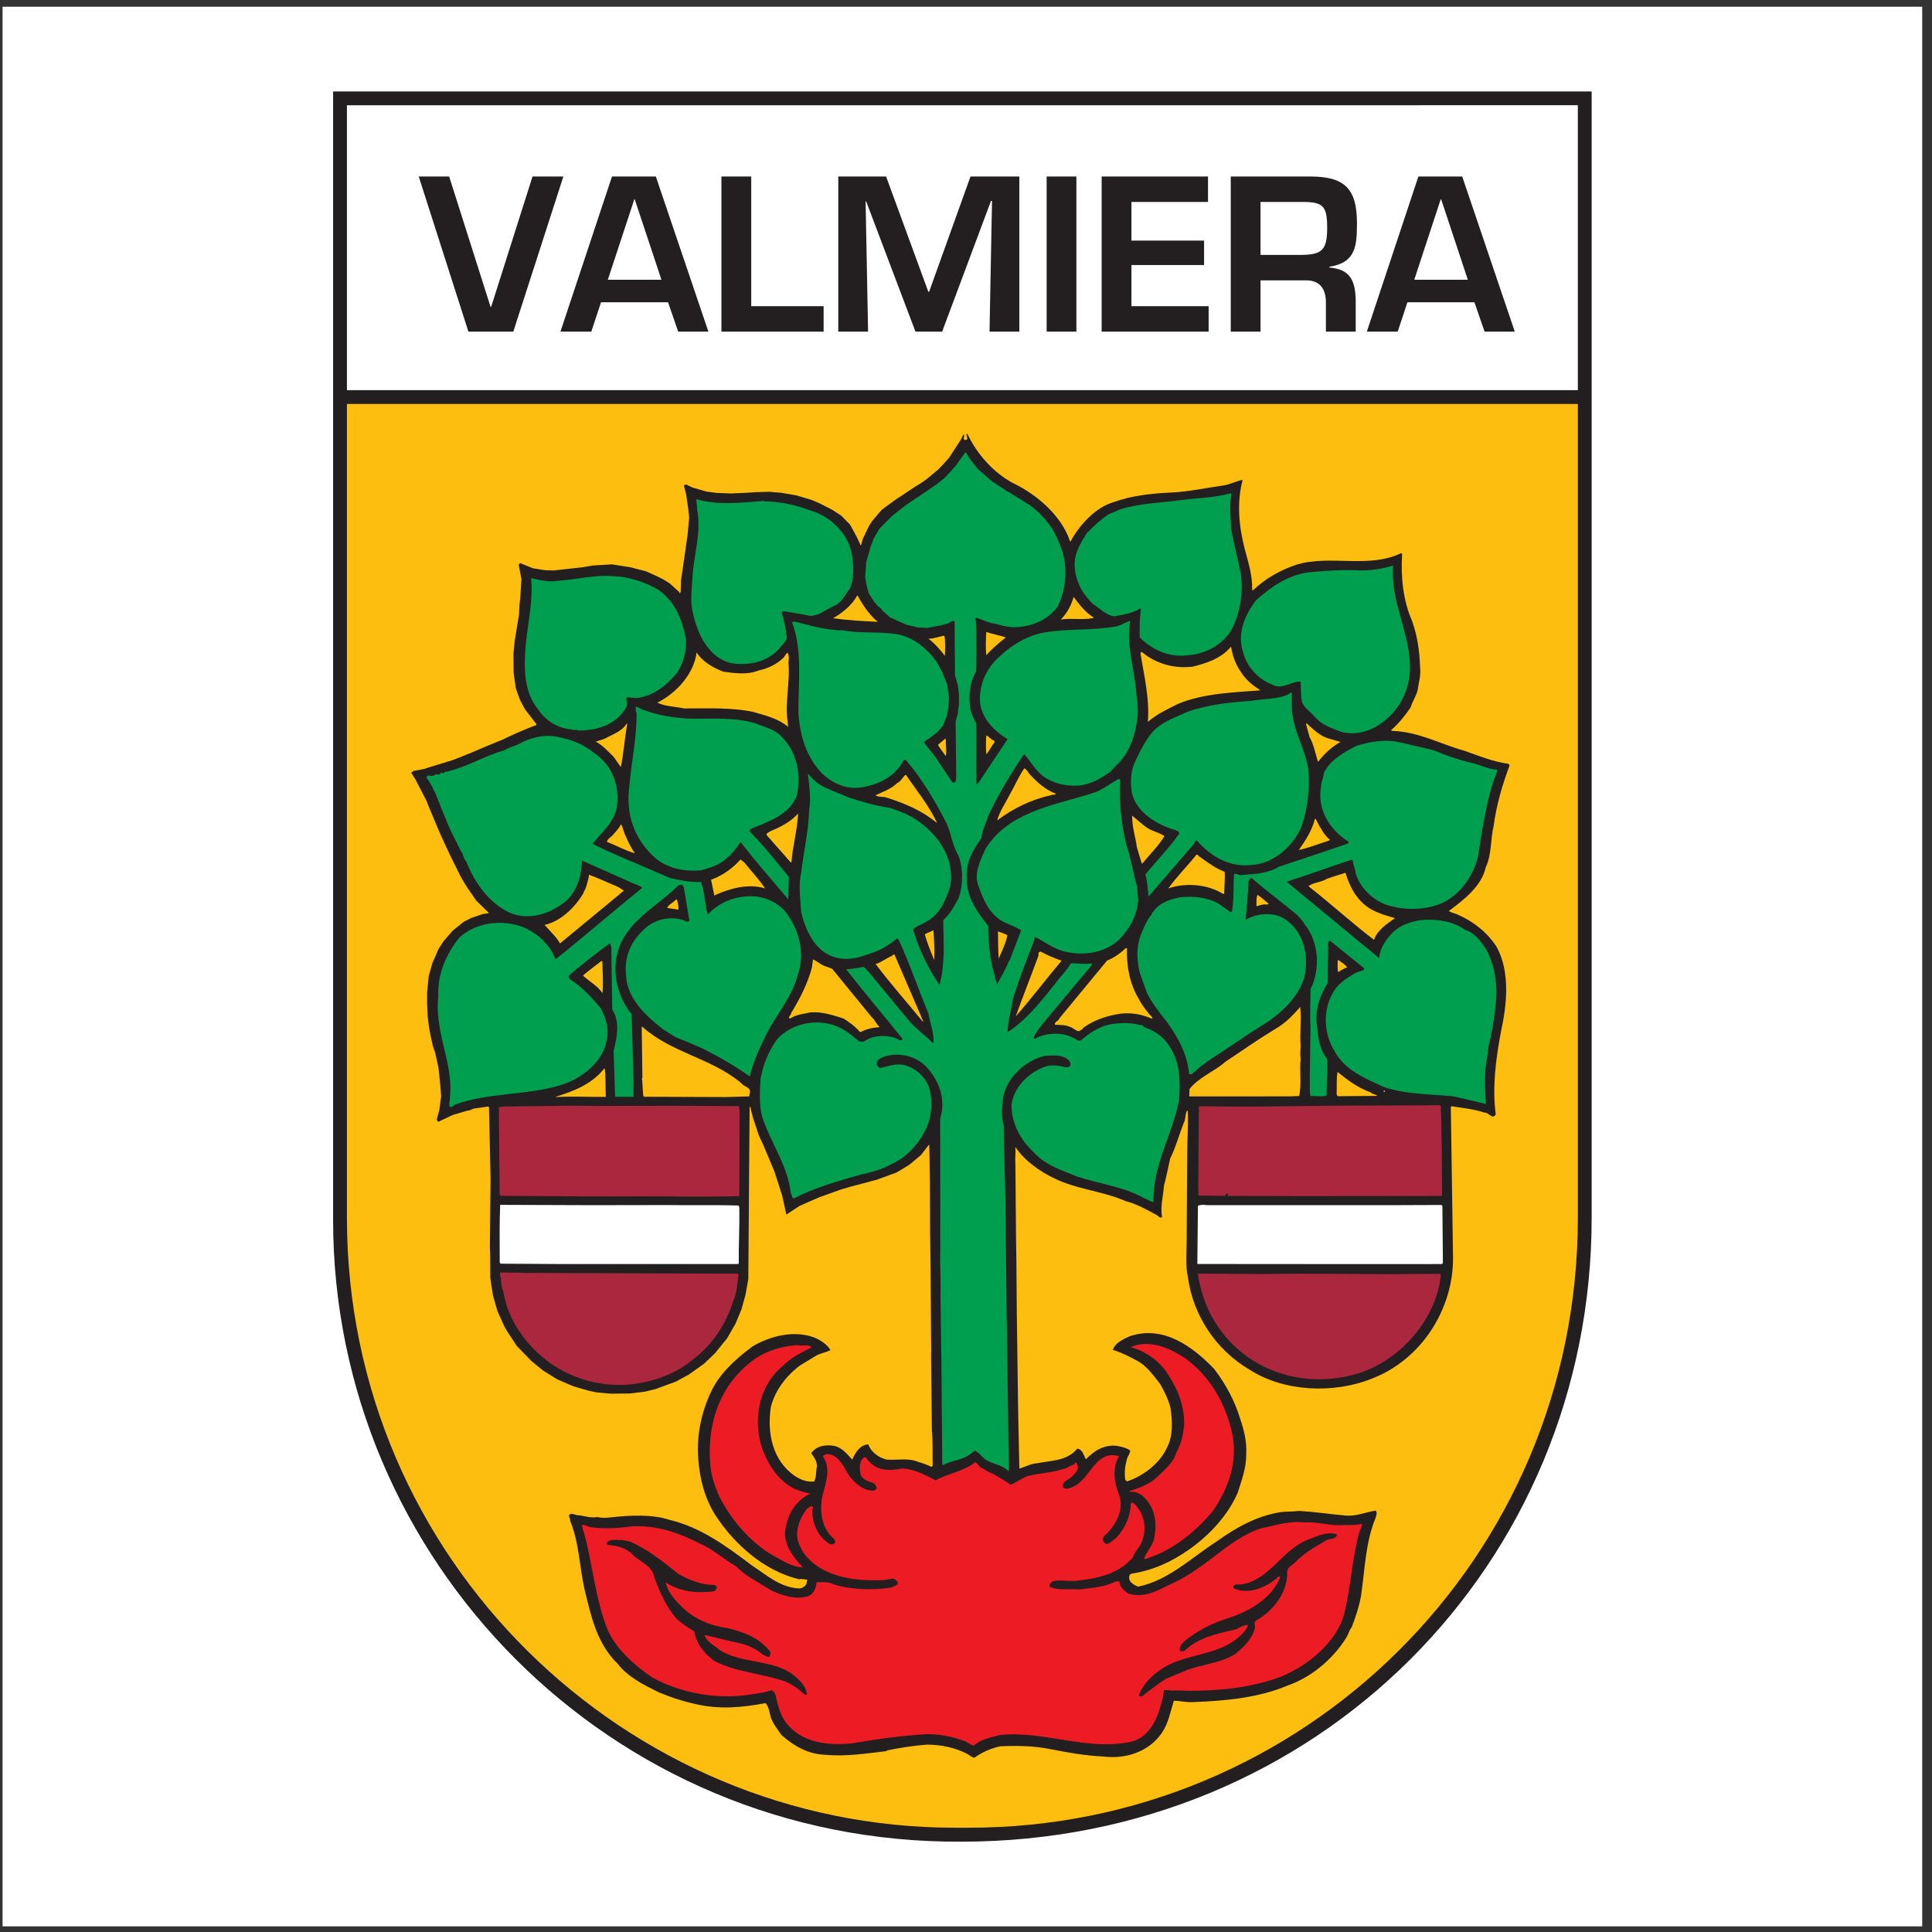
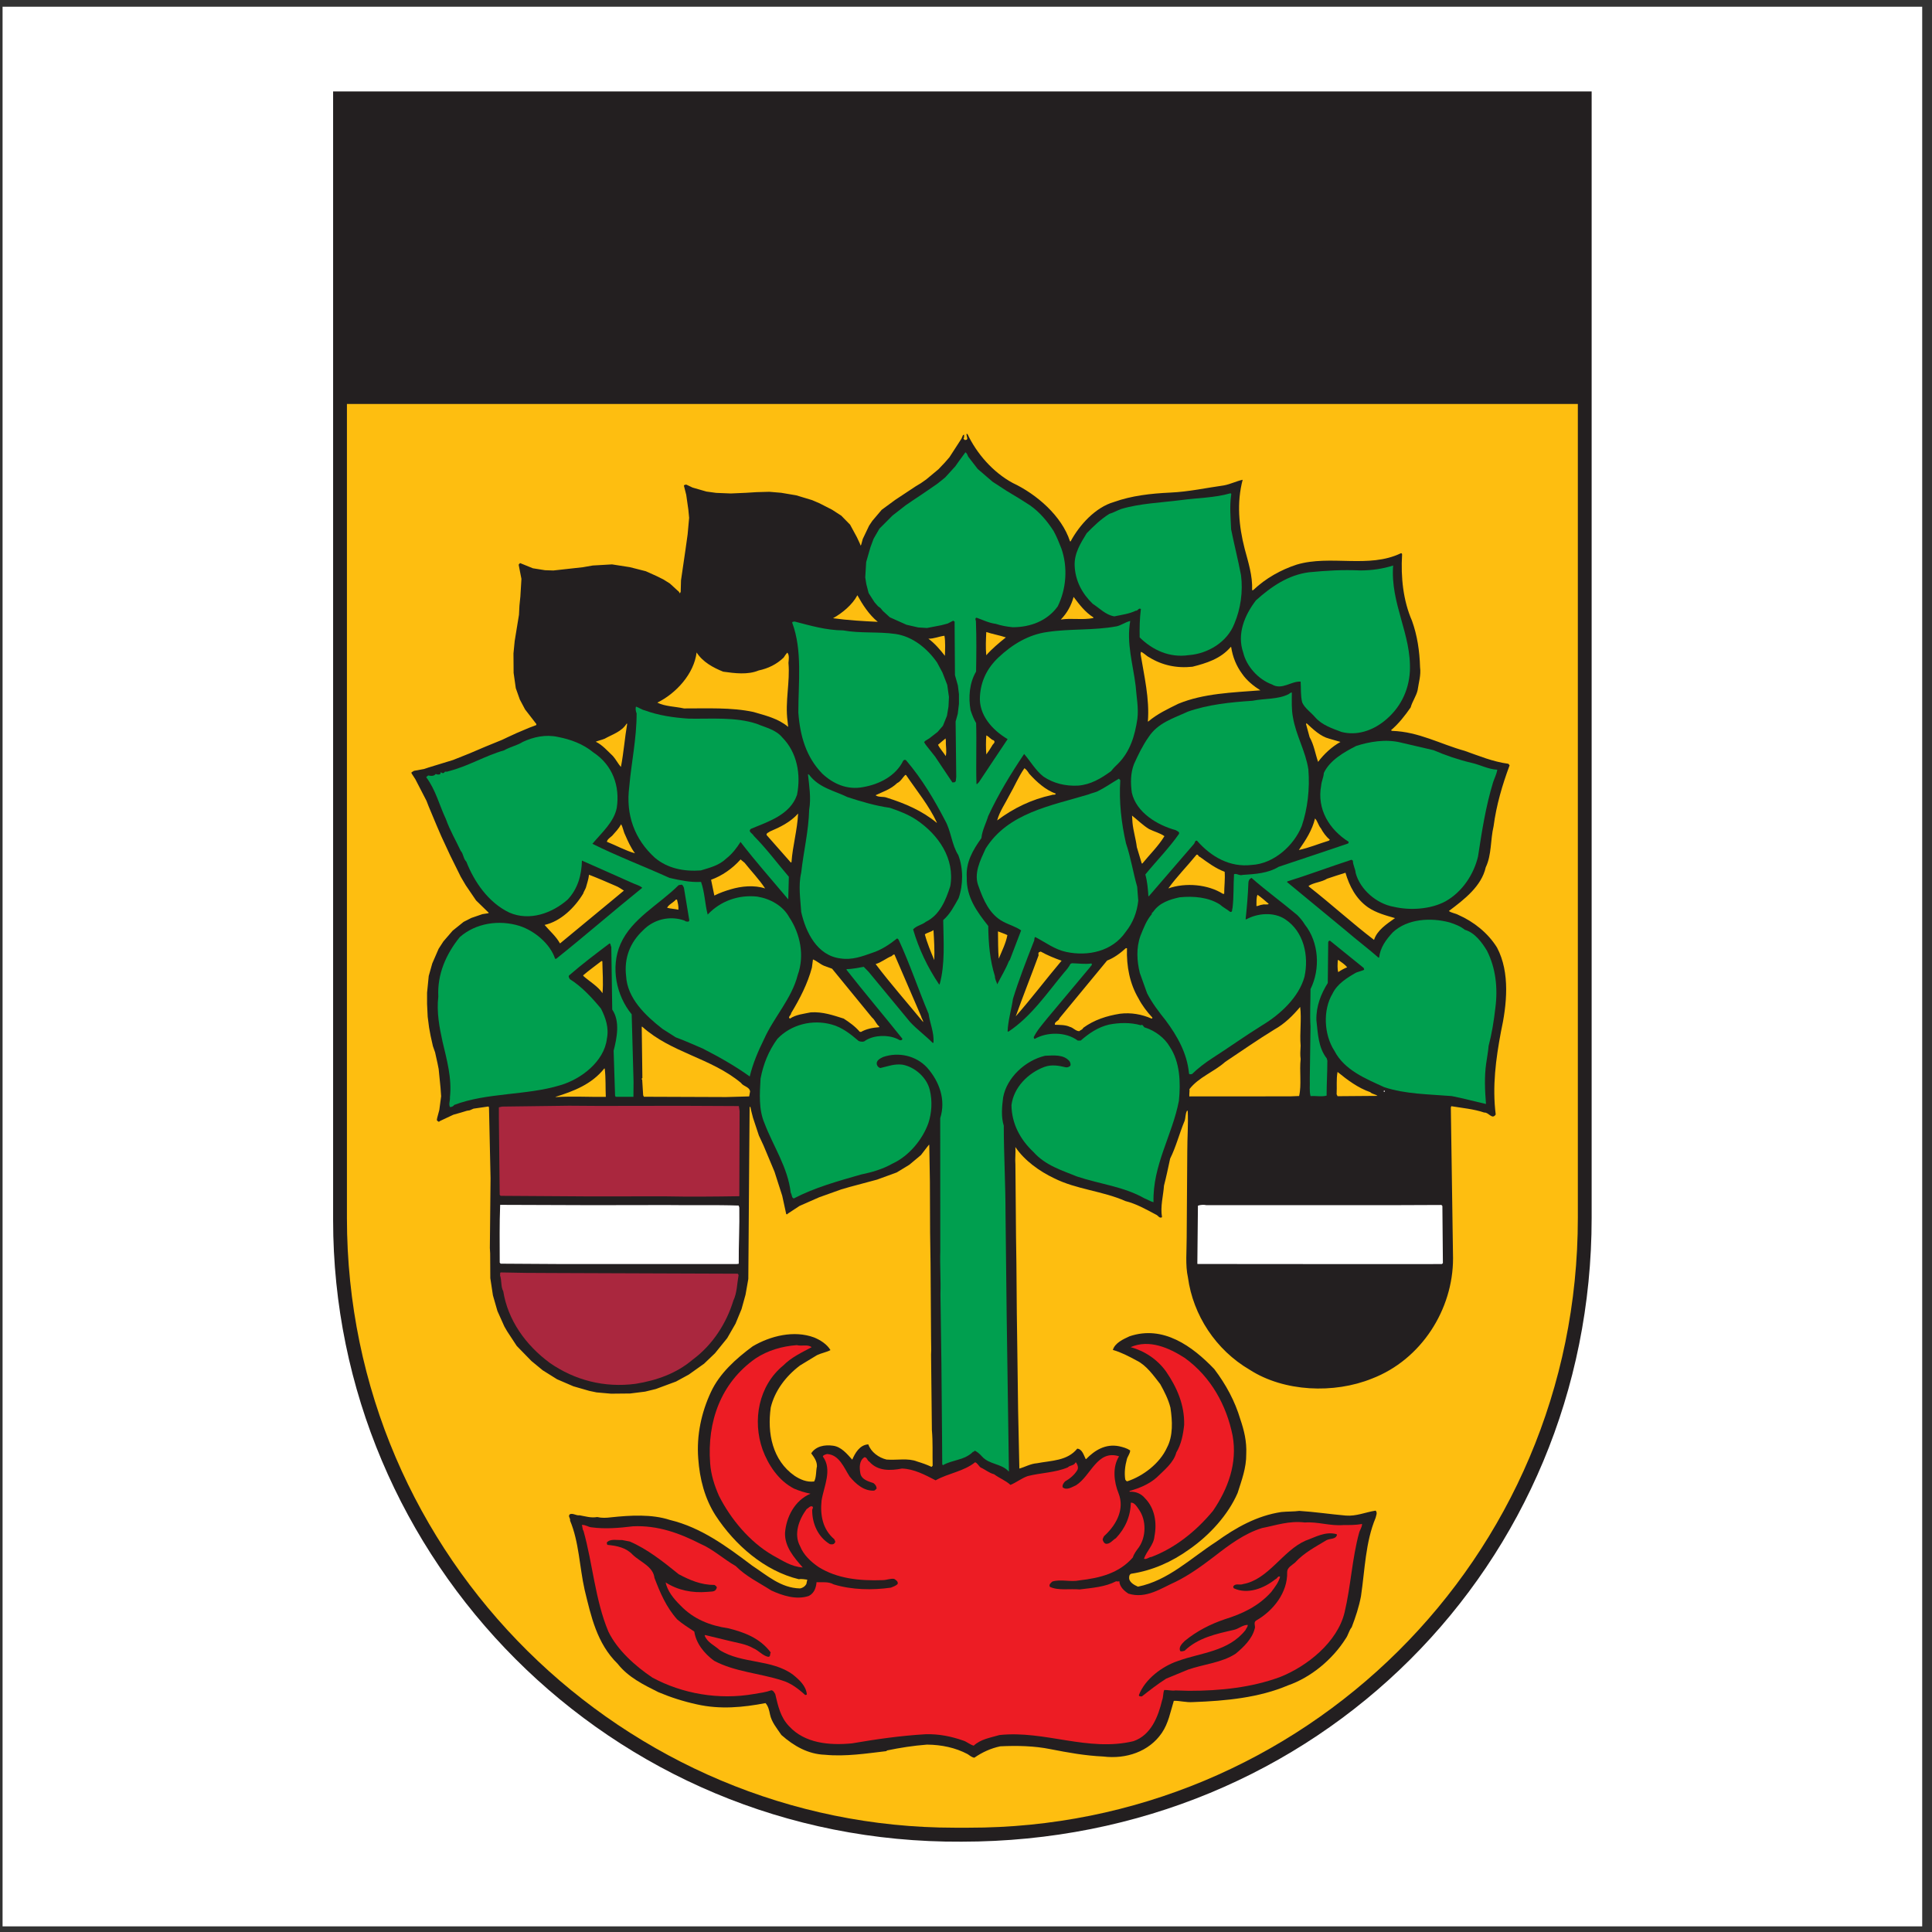
<svg xmlns="http://www.w3.org/2000/svg" width="194pt" height="194pt" viewBox="0 0 194 194" version="1.1">
  <rect x="0" y="0" width="194" height="194" fill="#333333" stroke="none" />
  <g id="surface1">
    <path style=" stroke:none;fill-rule:evenodd;fill:rgb(100%,100%,100%);fill-opacity:1;" d="M 0.258 0.676 L 193.016 0.676 L 193.016 193.434 L 0.258 193.434 L 0.258 0.676 " />
    <path style=" stroke:none;fill-rule:evenodd;fill:rgb(13.699%,12.199%,12.5%);fill-opacity:1;" d="M 159.824 9.18 L 159.824 122.293 C 159.824 157.055 132.293 184.93 96.555 184.93 C 61.238 185.148 33.449 156.59 33.449 122.508 L 33.449 9.18 L 159.824 9.18 " />
    <path style=" stroke:none;fill-rule:evenodd;fill:rgb(13.699%,12.199%,12.5%);fill-opacity:1;" d="M 158.438 10.566 L 158.438 122.277 L 158.359 125.465 L 158.129 128.59 L 157.742 131.664 L 157.215 134.691 L 156.539 137.664 L 155.723 140.574 L 154.77 143.426 L 153.684 146.211 L 152.469 148.922 L 151.129 151.566 L 149.664 154.129 L 148.078 156.613 L 146.379 159.012 L 144.562 161.32 L 142.641 163.539 L 140.613 165.664 L 138.48 167.688 L 136.25 169.605 L 133.926 171.418 L 131.508 173.121 L 129.004 174.711 L 126.41 176.18 L 123.738 177.527 L 120.984 178.75 L 118.16 179.84 L 115.262 180.801 L 112.297 181.621 L 109.262 182.301 L 106.172 182.84 L 103.02 183.227 L 99.812 183.461 L 96.551 183.543 L 93.328 183.48 L 90.156 183.258 L 87.039 182.879 L 83.977 182.348 L 80.969 181.668 L 78.023 180.844 L 75.145 179.883 L 72.332 178.781 L 69.594 177.551 L 66.93 176.195 L 64.344 174.711 L 61.844 173.113 L 59.43 171.395 L 57.105 169.57 L 54.875 167.637 L 52.738 165.602 L 50.707 163.469 L 48.781 161.238 L 46.961 158.922 L 45.254 156.52 L 43.664 154.031 L 42.191 151.469 L 40.844 148.836 L 39.621 146.129 L 38.531 143.359 L 37.57 140.531 L 36.75 137.645 L 36.07 134.707 L 35.535 131.719 L 35.152 128.688 L 34.914 125.617 L 34.836 122.492 L 34.836 10.566 L 158.438 10.566 " />
-     <path style=" stroke:none;fill-rule:evenodd;fill:rgb(100%,100%,100%);fill-opacity:1;" d="M 34.836 39.18 L 158.438 39.18 L 158.438 10.566 L 34.836 10.57 L 34.836 39.18 " />
    <path style=" stroke:none;fill-rule:evenodd;fill:rgb(99.606%,74.509%,6.274%);fill-opacity:1;" d="M 158.438 40.566 L 158.438 122.293 C 158.438 156.59 130.746 183.582 97.246 183.527 L 95.859 183.527 C 62.836 183.527 34.836 156.59 34.836 122.293 L 34.836 40.566 C 82.871 40.566 110.375 40.566 158.438 40.566 " />
    <path style=" stroke:none;fill-rule:evenodd;fill:rgb(13.699%,12.199%,12.5%);fill-opacity:1;" d="M 53.473 17.723 L 49.32 30.809 L 49.258 30.809 L 45.102 17.723 L 42.047 17.723 L 47.035 33.301 L 51.543 33.301 L 56.57 17.723 Z M 67.082 30.352 L 68.098 33.301 L 71.133 33.301 L 65.855 17.723 L 61.453 17.723 L 56.277 33.301 L 59.375 33.301 L 60.352 30.352 Z M 66.418 28.09 L 61.035 28.09 L 63.695 20.008 L 63.734 20.008 Z M 75.434 17.723 L 72.441 17.723 L 72.441 33.301 L 82.703 33.301 L 82.703 30.746 L 75.434 30.746 Z M 99.508 20.176 L 99.613 20.176 L 99.363 33.301 L 102.355 33.301 L 102.355 17.723 L 97.453 17.723 L 93.297 29.293 L 93.215 29.293 L 88.977 17.723 L 84.176 17.723 L 84.176 33.301 L 87.168 33.301 L 86.918 20.234 L 86.98 20.234 L 91.926 33.301 L 94.605 33.301 Z M 108.086 17.723 L 105.098 17.723 L 105.098 33.301 L 108.086 33.301 Z M 113.613 20.277 L 121.301 20.277 L 121.301 17.723 L 110.621 17.723 L 110.621 33.301 L 121.363 33.301 L 121.363 30.746 L 113.613 30.746 L 113.613 26.613 L 120.906 26.613 L 120.906 24.16 L 113.613 24.16 Z M 131.168 28.152 C 132.602 28.152 133.141 29.086 133.141 30.395 L 133.141 33.301 L 136.133 33.301 L 136.133 30.395 C 136.133 28.191 135.613 27.051 133.492 26.863 L 133.492 26.781 C 136.133 26.387 136.258 24.703 136.258 22.395 C 136.258 18.863 134.945 17.723 131.539 17.723 L 123.586 17.723 L 123.586 33.301 L 126.574 33.301 L 126.574 28.152 Z M 126.574 25.598 L 126.574 20.277 L 130.73 20.277 C 132.871 20.277 133.266 20.672 133.266 22.875 C 133.266 25.16 132.727 25.598 130.523 25.598 Z M 148.055 30.352 L 149.074 33.301 L 152.105 33.301 L 146.828 17.723 L 142.426 17.723 L 137.25 33.301 L 140.348 33.301 L 141.324 30.352 Z M 147.391 28.09 L 142.012 28.09 L 144.668 20.008 L 144.711 20.008 L 147.391 28.09 " />
    <path style=" stroke:none;fill-rule:evenodd;fill:rgb(13.699%,12.199%,12.5%);fill-opacity:1;" d="M 97.148 43.578 C 98.062 45.527 99.691 47.414 101.691 48.496 C 104.094 49.625 106.621 51.812 107.441 54.352 L 107.504 54.367 C 108.387 52.715 109.996 50.938 111.871 50.402 C 113.641 49.773 115.531 49.555 117.543 49.461 C 119.355 49.379 121.109 48.992 122.891 48.742 C 123.555 48.621 124.129 48.316 124.781 48.176 C 124.176 50.465 124.395 52.824 124.984 55.109 C 125.34 56.457 125.789 57.801 125.73 59.27 L 125.84 59.254 C 127.109 58.055 128.609 57.219 130.207 56.695 C 133.586 55.688 137.445 57.109 140.664 55.555 C 140.758 55.539 140.789 55.602 140.789 55.691 C 140.652 57.965 140.898 60.309 141.785 62.336 C 142.312 63.801 142.547 65.359 142.594 66.992 C 142.703 67.797 142.453 68.555 142.348 69.309 C 142.207 69.914 141.82 70.418 141.648 71.039 C 141.078 71.859 140.457 72.66 139.668 73.332 L 139.793 73.391 C 142.457 73.473 144.641 74.723 147.074 75.395 C 148.484 75.891 149.895 76.488 151.461 76.695 L 151.586 76.848 C 150.859 78.801 150.254 80.848 149.977 82.969 C 149.652 84.316 149.793 85.844 149.188 87.09 C 148.77 88.98 147.035 90.32 145.488 91.477 C 145.734 91.672 146.121 91.699 146.434 91.867 C 147.969 92.543 149.41 93.672 150.324 95.152 C 151.656 97.676 151.305 100.918 150.715 103.613 C 150.203 106.34 149.836 109.098 150.191 111.91 C 149.836 112.473 149.48 111.672 149.047 111.719 C 147.992 111.359 146.812 111.258 145.73 111.078 L 145.684 111.215 L 145.906 126.352 C 145.91 131.469 142.738 136.52 137.766 138.43 C 133.953 139.973 128.934 139.762 125.492 137.547 C 122.066 135.547 119.801 132.043 119.289 128.289 C 119.008 127.02 119.164 125.641 119.16 124.262 L 119.219 115.664 C 119.219 114.227 119.328 112.926 119.266 111.562 L 119.203 111.516 C 119.016 111.82 119.062 112.215 118.953 112.547 C 118.43 113.789 118.105 115.125 117.5 116.336 C 117.301 117.246 117.113 118.168 116.883 119.047 C 116.805 120.125 116.496 121.141 116.684 122.227 C 116.402 122.379 116.309 122.047 116.062 121.957 C 115.07 121.43 114.094 120.875 113.008 120.605 C 110.715 119.586 108.098 119.441 105.848 118.312 C 104.391 117.621 102.887 116.555 101.957 115.18 C 102.004 115.738 101.91 116.344 101.961 116.934 L 102.023 124.215 C 102.09 127.684 102.074 130.996 102.137 134.371 L 102.234 141.684 L 102.359 147.465 C 102.918 147.312 103.477 146.977 104.129 146.93 C 105.566 146.652 107.164 146.707 108.172 145.465 C 108.668 145.508 108.82 146.113 109.008 146.488 L 109.055 146.52 C 109.922 145.625 111.008 144.953 112.371 145.223 C 112.758 145.312 113.145 145.414 113.484 145.641 C 113.484 145.977 113.207 146.246 113.145 146.566 C 112.977 147.172 112.883 147.898 112.992 148.566 C 113.023 148.625 113.086 148.73 113.191 148.746 C 114.773 148.227 116.461 146.949 117.176 145.371 C 117.809 144.188 117.73 142.676 117.527 141.344 C 117.312 140.496 116.922 139.742 116.504 138.984 C 115.84 138.141 115.125 137.098 114.133 136.617 C 113.355 136.195 112.582 135.789 111.746 135.551 C 111.961 134.84 112.797 134.473 113.418 134.184 C 116.797 133.035 119.727 135.176 121.926 137.469 C 123.105 139.023 124.004 140.688 124.547 142.516 C 124.922 143.621 125.199 144.738 125.141 145.996 C 125.156 147.402 124.676 148.645 124.273 149.918 C 123.328 152.102 121.469 154.152 119.41 155.582 C 117.676 156.828 115.738 157.699 113.602 158.023 C 113.43 158.07 113.383 158.238 113.383 158.387 C 113.34 158.855 113.879 159.16 114.266 159.324 C 117.305 158.707 119.535 156.488 122.121 154.816 C 124.105 153.387 126.211 152.199 128.66 151.828 C 129.262 151.766 129.914 151.793 130.473 151.715 C 132.066 151.816 133.586 152.051 135.137 152.184 C 136.191 152.27 137.121 151.844 138.129 151.688 C 138.344 151.883 138.172 152.203 138.129 152.414 C 137.105 154.871 137.059 157.609 136.66 160.293 C 136.457 161.367 136.117 162.383 135.73 163.398 C 135.453 163.73 135.391 164.172 135.129 164.535 C 133.797 166.645 131.629 168.438 129.336 169.234 C 126.438 170.469 123.105 170.797 119.789 170.914 C 119.094 170.965 118.488 170.77 117.867 170.785 C 117.527 171.891 117.328 173.043 116.66 174.016 C 115.375 175.895 113.066 176.66 110.789 176.379 C 108.961 176.297 107.242 175.984 105.488 175.641 C 103.879 175.312 102.113 175.273 100.438 175.355 C 99.492 175.555 98.625 175.953 97.836 176.5 C 97.574 176.457 97.387 176.289 97.168 176.141 C 95.945 175.492 94.551 175.195 93.078 175.184 C 91.684 175.293 90.383 175.496 89.051 175.773 L 89.02 175.836 C 87.051 176.066 84.898 176.406 82.836 176.203 C 81.164 176.148 79.723 175.336 78.465 174.219 C 78.016 173.555 77.473 172.922 77.316 172.137 C 77.238 171.727 77.133 171.301 76.867 171.016 C 74.605 171.449 72.312 171.668 69.988 171.145 C 68.625 170.848 67.352 170.441 66.113 169.918 C 64.641 169.18 63.09 168.43 62.023 167.07 C 59.93 165.02 59.355 162.312 58.703 159.633 C 58.188 157.336 58.141 154.824 57.242 152.691 C 57.305 152.434 56.977 152.254 57.242 152.039 C 57.582 151.934 57.832 152.203 58.203 152.156 C 58.793 152.262 59.348 152.441 59.969 152.332 C 60.418 152.438 60.867 152.422 61.363 152.359 C 63.285 152.156 65.453 152.027 67.27 152.625 C 70.367 153.371 72.926 155.242 75.512 157.199 C 77.031 158.195 78.41 159.461 80.332 159.5 C 80.613 159.453 80.844 159.285 80.969 159.059 L 81.062 158.621 C 80.828 158.605 80.504 158.516 80.223 158.578 C 76.797 157.758 73.793 155.148 71.852 152.172 C 70.77 150.48 70.258 148.516 70.113 146.457 C 69.93 144.109 70.438 141.809 71.383 139.789 C 72.25 137.91 73.891 136.438 75.578 135.191 C 77.332 134.156 79.715 133.539 81.762 134.305 C 82.383 134.562 83.047 134.984 83.391 135.57 C 82.984 135.785 82.488 135.863 82.043 136.074 L 80.336 137.109 C 78.898 138.191 77.797 139.664 77.395 141.328 C 77.023 143.918 77.57 146.629 79.77 148.18 C 80.344 148.555 80.992 148.855 81.754 148.762 C 81.984 148.336 81.922 147.719 82.031 147.246 C 82.047 146.734 81.754 146.34 81.457 145.934 C 81.922 145.219 82.805 145.051 83.641 145.168 C 84.477 145.27 85.051 145.996 85.578 146.57 C 85.859 145.918 86.324 145.082 87.191 145.035 C 87.453 145.805 88.246 146.379 89.02 146.559 C 90.059 146.645 91.172 146.383 92.102 146.758 C 92.598 146.91 93.078 147.074 93.543 147.297 L 93.652 147.176 C 93.621 145.969 93.684 144.801 93.574 143.605 L 93.492 136.023 L 93.508 135.539 L 93.492 134.355 L 93.441 126.895 L 93.395 123.762 L 93.375 118.629 L 93.312 114.965 L 93.281 114.949 L 93.094 115.18 L 92.477 115.984 L 91.312 116.957 L 90.043 117.73 L 88.074 118.449 L 85.316 119.188 L 84.48 119.43 L 82.25 120.227 L 80.281 121.094 L 79.121 121.855 L 79.043 121.934 L 78.949 121.918 L 78.547 120.074 L 77.77 117.652 L 76.668 115.023 L 76.203 114.023 L 75.613 112.242 L 75.445 111.59 L 75.352 111.168 L 75.336 111.137 L 75.273 111.168 L 75.23 116.422 L 75.172 124.43 L 75.141 128.426 L 74.863 130 L 74.461 131.453 L 73.859 132.91 L 73.023 134.367 L 71.797 135.883 L 70.699 136.934 L 69.164 138.027 L 67.879 138.727 L 65.852 139.477 L 64.781 139.738 L 63.277 139.926 L 61.355 139.945 L 59.902 139.816 L 59.172 139.664 L 57.574 139.203 L 55.934 138.496 L 54.492 137.594 L 53.359 136.66 L 52.152 135.422 L 51.887 135.148 L 50.926 133.684 L 50.645 133.199 L 49.949 131.645 L 49.496 130.07 L 49.344 129.059 L 49.234 128.348 L 49.219 125.863 L 49.188 125.32 L 49.258 118.309 L 49.102 111.211 L 49.055 111.105 L 47.551 111.324 L 47.164 111.492 L 46.887 111.535 L 46.281 111.719 L 45.523 111.934 L 44.191 112.559 L 44.082 112.637 L 44.004 112.621 L 43.863 112.484 L 43.895 112.273 L 44.113 111.457 L 44.297 110.078 L 44.234 109.215 L 44.047 107.34 L 43.938 106.793 L 43.691 105.676 L 43.473 105.055 L 43.242 104.027 L 43.086 103.18 L 42.945 102.09 L 42.883 100.801 L 42.883 99.684 L 43.051 98 L 43.406 96.742 L 44.043 95.273 L 44.523 94.531 L 45.453 93.453 L 46.551 92.57 L 47.324 92.176 L 48.441 91.793 L 49.047 91.699 L 49.074 91.652 L 47.805 90.418 L 46.766 88.891 L 46.27 88.047 L 45.199 85.883 L 44.316 83.98 L 43.852 82.906 L 43.043 80.973 L 42.824 80.41 L 41.711 78.254 L 41.32 77.648 L 41.32 77.555 L 41.57 77.402 L 42.578 77.219 L 43.039 77.066 L 45.488 76.316 L 47.133 75.66 L 48.711 74.988 L 50.43 74.285 L 50.973 74.027 L 51.871 73.613 L 53.125 73.082 L 53.855 72.805 L 53.855 72.699 L 52.723 71.234 L 52.195 70.238 L 51.793 69.105 L 51.574 67.562 L 51.559 65.621 L 51.68 64.383 L 51.773 63.805 L 52.113 61.73 L 52.16 60.809 L 52.254 59.883 L 52.359 58.129 L 52.078 56.691 C 52.129 56.645 52.004 56.797 52.219 56.539 L 53.504 57.062 L 54.73 57.258 L 55.566 57.285 L 56.418 57.191 L 58.527 56.957 L 59.52 56.785 L 61.453 56.672 L 63.254 56.953 L 64.848 57.359 L 65.918 57.84 L 66.613 58.184 L 67.266 58.594 L 68.102 59.359 C 68.164 59.449 67.996 59.148 68.273 59.586 L 68.352 59.422 L 68.383 58.27 L 68.828 55.227 L 69.047 53.664 L 69.199 52 L 69.121 51.184 L 68.906 49.684 L 68.672 48.762 L 68.734 48.688 C 68.996 48.762 68.484 48.43 69.539 48.957 L 70.934 49.359 L 71.91 49.492 L 73.383 49.551 L 74.918 49.484 L 75.969 49.418 L 77.258 49.383 L 78.449 49.484 L 79.953 49.738 L 81.547 50.219 L 82.277 50.531 L 83.547 51.18 L 84.477 51.781 L 85.363 52.688 L 86.043 53.941 L 86.34 54.574 L 86.418 54.785 L 86.477 54.695 L 86.633 54.121 L 87.27 52.785 L 87.594 52.301 L 88.535 51.191 L 89.902 50.188 L 91.945 48.836 L 92.473 48.516 L 93 48.148 L 94.238 47.117 L 94.871 46.449 L 95.336 45.914 L 96.543 44.051 L 96.699 43.688 C 96.715 43.688 96.605 43.746 96.809 43.641 L 96.809 43.914 L 96.762 44.02 C 96.809 44.078 96.605 43.945 96.887 44.188 L 97.086 44.152 L 97.148 43.973 C 97.102 43.836 97.211 44.457 97.039 43.578 Z M 82.734 96.973 L 83.555 97.273 L 87.555 102.164 C 87.883 102.438 87.961 102.812 88.285 103.07 L 88.285 103.145 C 87.617 103.191 87 103.316 86.457 103.621 L 86.332 103.605 C 85.852 103.047 85.293 102.656 84.719 102.281 C 83.664 101.949 82.598 101.574 81.406 101.656 C 80.691 101.809 79.934 101.871 79.328 102.281 C 79.047 102.148 79.469 101.918 79.438 101.738 C 80.32 100.281 81.094 98.781 81.527 97.16 L 81.633 96.34 C 82.023 96.492 82.348 96.809 82.734 96.973 Z M 60.484 96.52 C 60.5 97.641 60.594 98.621 60.5 99.727 C 60.051 99.047 59.215 98.566 58.562 97.992 L 58.578 97.918 C 59.152 97.43 59.785 96.977 60.391 96.504 Z M 60.723 107.297 C 60.844 108.266 60.785 109.219 60.832 110.141 C 59.219 110.164 57.531 110.062 55.855 110.16 L 55.766 110.145 C 57.578 109.578 59.406 108.891 60.672 107.297 Z M 74.402 108.734 C 74.652 109.109 75.242 109.109 75.32 109.594 L 75.227 110.094 L 72.902 110.16 L 64.656 110.129 L 64.582 109.977 L 64.484 108.402 C 64.363 108.359 64.484 108.281 64.504 108.238 L 64.438 103.105 L 64.484 103.09 C 67.414 105.73 71.367 106.215 74.402 108.734 Z M 92.5 102.07 C 92.531 102.27 92.699 102.418 92.699 102.633 C 91.117 100.699 89.43 98.797 87.926 96.805 C 88.516 96.637 88.992 96.211 89.551 95.996 C 89.613 95.922 89.707 95.828 89.816 95.844 Z M 79.477 86.57 L 79.414 86.613 L 76.98 83.852 C 76.918 83.656 77.195 83.594 77.32 83.488 C 78.328 83.062 79.363 82.559 80.141 81.691 C 80.062 83.359 79.598 84.902 79.477 86.57 Z M 74.766 86.633 C 75.445 87.492 76.223 88.289 76.828 89.211 C 75.727 88.852 74.441 88.98 73.371 89.301 C 72.797 89.469 72.242 89.668 71.73 89.926 L 71.402 88.34 C 72.504 87.941 73.539 87.227 74.363 86.301 Z M 101.004 64.004 C 100.336 64.535 99.594 65.156 99.035 65.797 C 98.957 64.992 99.004 64.219 99.035 63.465 C 99.668 63.672 100.367 63.793 101.004 64.004 Z M 133.469 74.172 L 134.602 74.5 C 133.75 74.969 132.93 75.73 132.355 76.504 C 132.074 75.688 131.938 74.781 131.504 74.023 L 131.145 72.711 L 131.191 72.617 C 131.859 73.234 132.586 73.945 133.469 74.172 Z M 135.105 87.637 C 135.492 88.953 136.145 90.254 137.367 91.109 C 138.188 91.668 139.148 91.922 140.078 92.191 C 139.242 92.785 138.281 93.406 137.973 94.379 C 135.773 92.703 133.633 90.742 131.434 89.027 C 131.449 88.996 131.402 88.98 131.387 88.965 C 131.941 88.602 132.672 88.598 133.262 88.234 C 133.863 88.02 134.484 87.836 135.105 87.637 Z M 120.477 86.035 C 121.25 86.594 122.07 87.211 122.973 87.539 C 123.031 88.27 122.926 89.023 122.926 89.754 L 122.801 89.754 C 121.297 88.805 119.051 88.598 117.316 89.211 C 118.137 88.059 119.223 86.965 120.148 85.824 C 120.352 85.777 120.305 86.008 120.477 86.035 Z M 113.164 95.219 C 113.105 97.051 113.445 98.777 114.328 100.27 C 114.672 100.938 115.184 101.617 115.711 102.176 C 115.727 102.234 115.68 102.281 115.633 102.281 C 114.672 101.859 113.59 101.652 112.457 101.793 C 111.125 102.008 109.871 102.406 108.77 103.211 C 108.707 103.395 108.492 103.426 108.367 103.547 C 107.996 103.531 107.762 103.184 107.422 103.109 C 106.988 102.898 106.383 102.918 105.934 102.902 C 105.84 102.586 106.32 102.539 106.383 102.25 L 111.168 96.453 C 111.852 96.191 112.469 95.738 113.059 95.203 Z M 130.602 105 C 130.574 105.516 130.539 105.922 130.605 106.348 C 130.465 107.527 130.715 108.918 130.449 110.055 L 129.551 110.09 L 119.496 110.094 L 119.449 110.125 C 119.371 109.941 119.48 109.609 119.434 109.367 C 120.379 108.152 121.883 107.648 123.027 106.629 C 124.652 105.551 126.297 104.395 127.969 103.375 C 128.992 102.809 129.828 101.973 130.555 101.109 C 130.711 102.336 130.492 103.742 130.602 105 Z M 123.625 64.969 C 123.781 65.969 124.137 66.859 124.727 67.66 C 125.191 68.34 125.891 68.898 126.559 69.32 C 123.734 69.539 120.855 69.625 118.328 70.664 C 117.277 71.184 116.223 71.672 115.309 72.445 L 115.262 72.445 C 115.445 70.176 114.887 67.859 114.531 65.68 L 114.562 65.453 C 114.871 65.559 115.09 65.859 115.414 66.012 C 116.672 66.793 118.141 67.121 119.738 66.949 C 121.133 66.598 122.574 66.152 123.578 64.969 Z M 88.141 62.441 C 86.668 62.371 85.117 62.285 83.648 62.078 C 84.559 61.574 85.582 60.738 86.094 59.77 C 86.605 60.703 87.258 61.719 88.141 62.441 Z M 72.617 67.445 C 73.777 67.605 75.082 67.781 76.18 67.324 C 77.125 67.125 77.977 66.715 78.691 66.031 C 78.797 65.863 78.906 65.695 79.062 65.531 C 79.277 65.801 79.203 66.195 79.172 66.559 C 79.344 68.496 78.816 70.449 79.082 72.418 L 79.145 72.992 C 78.152 72.148 76.879 71.852 75.656 71.492 C 73.441 71.016 70.992 71.145 68.684 71.137 C 67.801 70.941 66.793 70.945 66.004 70.555 C 67.891 69.625 69.688 67.664 69.949 65.516 C 70.57 66.48 71.609 67.039 72.617 67.445 Z M 61.766 88.93 C 62.09 89.051 62.387 89.262 62.648 89.43 L 61.609 90.293 L 56.254 94.719 L 56.219 94.719 C 55.863 94.051 55.168 93.449 54.684 92.875 C 56.297 92.523 57.723 91.125 58.559 89.73 C 58.621 89.516 58.758 89.336 58.836 89.121 C 58.945 88.699 59.098 88.305 59.145 87.836 C 60.043 88.18 60.898 88.555 61.766 88.93 Z M 62.77 83.824 C 63.047 84.461 63.328 85.098 63.762 85.684 C 62.801 85.414 61.887 84.902 60.941 84.527 C 60.973 84.285 61.266 84.105 61.469 83.922 C 61.809 83.539 62.133 83.207 62.367 82.77 C 62.551 83.055 62.598 83.492 62.77 83.824 Z M 67.98 90.332 C 68.059 90.648 68.148 90.984 68.121 91.348 C 67.746 91.258 67.359 91.258 66.988 91.152 C 67.145 90.82 67.594 90.652 67.871 90.332 Z M 90.984 77.828 C 92.039 79.383 93.293 80.906 94.07 82.586 L 94.07 82.629 C 92.582 81.395 90.859 80.672 89.062 80.102 C 88.707 79.953 88.211 80.09 87.918 79.852 C 88.613 79.516 89.434 79.27 90.086 78.633 C 90.441 78.48 90.645 78.055 90.906 77.812 Z M 103.336 77.68 C 104.094 78.523 104.992 79.324 106.016 79.695 C 105.969 79.863 105.734 79.758 105.598 79.836 C 103.598 80.266 101.77 81.148 100.129 82.383 C 100.375 81.473 100.949 80.668 101.367 79.836 C 101.879 78.953 102.266 78 102.867 77.137 C 103.055 77.254 103.227 77.496 103.336 77.68 Z M 106.598 96.469 C 105.047 98.305 103.562 100.277 101.996 102.055 C 102.727 100.008 103.547 97.961 104.289 95.93 C 104.289 95.84 104.227 95.688 104.336 95.613 L 104.504 95.551 C 105.172 95.926 105.883 96.215 106.598 96.469 Z M 101.156 93.898 C 101.004 94.715 100.613 95.473 100.289 96.262 C 100.211 95.477 100.227 94.387 100.211 93.523 C 100.508 93.645 100.848 93.746 101.156 93.898 Z M 93.734 93.395 C 93.797 94.422 93.859 95.422 93.812 96.406 C 93.473 95.59 93.098 94.699 92.867 93.82 C 93.129 93.637 93.473 93.59 93.734 93.395 Z M 94.836 63.84 C 94.945 64.461 94.898 65.25 94.883 65.855 C 94.387 65.219 93.859 64.602 93.223 64.133 C 93.797 64.148 94.277 63.902 94.836 63.84 Z M 137.594 109.668 C 137.797 109.879 138.105 109.863 138.32 110.043 C 136.988 110.062 135.609 110.055 134.309 110.074 L 134.215 109.875 C 134.262 109.121 134.168 108.395 134.309 107.637 C 135.285 108.434 136.371 109.25 137.594 109.668 Z M 135.277 97.129 C 134.969 97.25 134.66 97.418 134.379 97.613 C 134.273 97.281 134.316 96.797 134.332 96.434 L 134.379 96.387 C 134.703 96.629 135.031 96.824 135.277 97.129 Z M 109.785 61.988 L 109.785 62.062 C 108.641 62.281 107.633 62.039 106.52 62.211 C 107.168 61.543 107.57 60.785 107.805 59.938 C 108.359 60.676 108.965 61.477 109.785 61.988 Z M 115.391 83.254 C 115.902 83.508 116.477 83.645 116.926 83.961 C 116.32 84.961 115.438 85.812 114.711 86.707 L 114.648 86.707 L 114.152 85.059 C 114.059 84.242 113.797 83.453 113.719 82.609 L 113.672 81.895 C 114.23 82.336 114.77 82.879 115.391 83.254 Z M 132.637 83.18 C 132.855 83.586 133.148 83.996 133.535 84.328 L 133.43 84.418 C 132.422 84.723 131.445 85.137 130.422 85.352 C 131.121 84.352 131.77 83.348 132.047 82.184 C 132.312 82.453 132.375 82.879 132.637 83.18 Z M 62.98 72.668 C 62.734 74.094 62.625 75.605 62.348 77.016 C 62.055 76.684 61.852 76.262 61.543 75.914 C 61 75.402 60.488 74.797 59.82 74.48 C 60.102 74.359 60.441 74.297 60.719 74.176 C 61.477 73.75 62.422 73.473 62.918 72.668 Z M 99.785 74.344 C 100.016 74.555 99.676 74.711 99.613 74.891 C 99.441 75.195 99.242 75.48 99.039 75.754 C 98.992 75.137 98.992 74.422 99.039 73.848 C 99.32 73.953 99.488 74.27 99.785 74.344 Z M 127.402 90.766 C 127.25 90.887 126.953 90.766 126.754 90.844 C 126.551 90.844 126.352 90.996 126.164 90.98 C 126.18 90.605 126.133 90.148 126.273 89.848 C 126.66 90.117 127.062 90.465 127.402 90.766 Z M 94.98 74.391 C 94.949 74.891 95.09 75.422 94.965 75.922 C 94.73 75.543 94.391 75.195 94.191 74.789 C 94.422 74.574 94.699 74.363 94.949 74.148 L 94.98 74.391 " />
    <path style=" stroke:none;fill-rule:evenodd;fill:rgb(0%,62.399%,31%);fill-opacity:1;" d="M 103.43 50.746 C 104.422 51.441 105.18 52.363 105.801 53.328 C 106.109 53.887 106.344 54.477 106.574 55.066 C 107.242 56.957 107.074 59.152 106.207 60.895 C 105.152 62.352 103.465 62.98 101.699 62.984 C 101.094 62.926 100.535 62.824 99.992 62.645 C 99.281 62.555 98.676 62.238 98.059 62.027 C 97.871 62.059 97.98 62.285 97.996 62.379 C 98.059 64.07 98.043 65.738 98.012 67.434 C 97.348 68.57 97.223 69.98 97.457 71.309 C 97.613 71.777 97.781 72.219 98.016 72.609 C 98.078 74.609 97.988 76.668 98.051 78.68 L 98.082 78.758 L 98.297 78.543 C 99.273 77.086 100.219 75.645 101.18 74.219 C 99.629 73.301 98.262 71.777 98.402 69.898 C 98.492 68.398 99.113 67.098 100.258 66.02 C 101.637 64.711 103.297 63.707 105.199 63.457 C 107.48 63.117 109.805 63.32 112.129 62.891 C 112.609 62.781 113.012 62.461 113.492 62.355 C 113.09 64.551 113.773 66.73 114.035 68.863 C 114.113 69.969 114.348 71.086 114.207 72.191 C 113.961 73.855 113.496 75.434 112.289 76.664 C 112.012 76.922 111.777 77.164 111.562 77.438 C 110.555 78.168 109.516 78.793 108.246 78.887 C 106.977 78.953 105.766 78.652 104.773 77.977 C 103.969 77.344 103.473 76.438 102.836 75.711 C 101.488 77.715 100.234 79.777 99.23 81.945 C 99.012 82.672 98.625 83.371 98.547 84.156 C 97.695 85.355 96.969 86.57 97.078 88.129 C 97.031 90.082 98.086 91.531 99.234 92.98 C 99.25 94.723 99.406 96.445 99.902 98.02 C 99.902 98.336 100.059 98.562 100.137 98.836 C 100.523 98.062 100.988 97.32 101.297 96.531 L 101.406 96.379 C 101.777 95.41 102.148 94.426 102.535 93.426 C 102.008 93.047 101.328 92.867 100.738 92.551 C 99.359 91.828 98.738 90.348 98.273 89.031 C 97.73 87.734 98.441 86.383 98.969 85.215 C 101.215 81.621 105.535 80.91 109.285 79.777 C 109.562 79.656 109.891 79.594 110.184 79.473 C 110.941 79.105 111.625 78.617 112.352 78.191 L 112.492 78.344 C 112.352 80.523 112.602 82.656 113.066 84.684 C 113.551 86.105 113.781 87.633 114.188 89.039 L 114.297 90.445 C 114.172 91.598 113.77 92.66 113.027 93.586 C 111.695 95.527 109.262 96.051 107.078 95.59 C 105.914 95.352 104.984 94.625 103.945 94.086 C 103.82 94.207 103.898 94.418 103.809 94.539 C 103.062 96.449 102.32 98.344 101.719 100.285 C 101.562 101.375 101.223 102.449 101.176 103.57 L 101.27 103.586 C 103.562 102.062 105.141 99.711 106.859 97.648 C 107.109 97.375 107.324 97.102 107.496 96.781 L 107.637 96.723 C 108.27 96.734 108.938 96.84 109.59 96.746 C 109.742 96.883 109.512 97.004 109.465 97.109 L 105.16 102.254 C 104.648 102.895 104.152 103.441 103.812 104.121 C 103.781 104.215 103.844 104.305 103.902 104.32 C 105.145 103.602 107.035 103.598 108.215 104.484 L 108.523 104.484 C 109.359 103.754 110.258 103.145 111.344 102.887 C 112.363 102.684 113.512 102.652 114.551 102.949 C 114.781 102.781 114.797 103.191 115.016 103.191 C 115.992 103.504 116.953 104.227 117.449 105.09 C 118.488 106.629 118.566 108.688 118.379 110.535 C 117.715 114.004 115.734 116.992 115.828 120.719 C 115.52 120.645 115.223 120.445 114.914 120.328 C 112.852 119.152 110.406 118.891 108.156 118.141 C 106.605 117.508 104.98 117.031 103.77 115.672 C 102.438 114.422 101.586 112.82 101.566 110.973 C 101.785 109.199 103.223 107.742 104.883 107.129 C 105.609 106.871 106.309 107.004 107.004 107.168 C 107.207 107.215 107.328 107.121 107.469 107.031 C 107.547 106.863 107.469 106.699 107.391 106.562 C 106.816 105.867 105.828 105.977 104.945 106.012 C 102.945 106.484 101.102 108.203 100.73 110.188 C 100.605 111.141 100.516 112.156 100.793 113.031 C 100.797 115.953 100.969 118.938 100.969 121.902 L 101.082 131.938 L 101.309 147.68 C 101.309 147.727 101.324 147.742 101.293 147.758 C 100.547 146.941 99.355 147.082 98.609 146.254 C 98.41 146.027 98.16 145.801 97.883 145.664 C 97.82 145.711 97.805 145.801 97.711 145.773 C 96.875 146.637 95.652 146.566 94.676 147.129 L 94.613 147.023 L 94.598 144.676 L 94.531 136.898 L 94.434 129.965 C 94.48 128.418 94.371 127.117 94.418 125.617 L 94.41 112.281 C 94.996 110.449 94.332 108.605 93.105 107.215 C 91.988 105.992 90.207 105.605 88.672 106.141 C 88.395 106.277 87.93 106.492 88.055 106.914 C 88.102 107.082 88.242 107.203 88.395 107.246 C 89.156 107.078 89.789 106.805 90.609 106.906 C 91.883 107.129 93.105 108.246 93.371 109.484 C 93.633 110.574 93.559 111.758 93.219 112.785 C 92.645 114.406 91.281 116.078 89.625 116.84 C 88.633 117.402 87.562 117.711 86.449 117.941 C 84.141 118.602 81.816 119.242 79.711 120.34 C 79.477 120.281 79.539 119.965 79.398 119.766 C 79.117 117.223 77.645 115.109 76.762 112.781 C 76.172 111.406 76.281 109.816 76.371 108.301 C 76.648 106.848 77.176 105.531 78.059 104.316 C 79.438 102.871 81.574 102.336 83.512 102.875 C 84.535 103.145 85.418 103.836 86.223 104.531 C 86.395 104.605 86.734 104.664 86.906 104.48 C 87.773 103.934 89.121 103.883 90.066 104.305 C 90.223 104.348 90.348 104.531 90.547 104.426 C 90.594 104.379 90.656 104.305 90.562 104.242 C 88.719 101.934 86.844 99.73 84.996 97.375 L 85.027 97.312 C 85.602 97.312 86.176 97.172 86.73 97.082 L 87.215 97.578 L 91.383 102.621 C 92.051 103.344 92.918 103.977 93.664 104.73 L 93.738 104.688 C 93.801 103.656 93.383 102.781 93.242 101.797 C 92.203 99.332 91.363 96.793 90.234 94.359 L 90.094 94.223 C 89.289 94.863 88.48 95.395 87.566 95.684 C 86.578 96.035 85.555 96.418 84.406 96.242 C 82.035 95.961 80.902 93.574 80.453 91.578 C 80.375 90.289 80.145 88.93 80.453 87.625 C 80.684 85.52 81.195 83.461 81.254 81.297 C 81.457 80.129 81.254 78.891 81.129 77.738 L 81.238 77.785 C 82.23 79.113 83.781 79.395 85.098 80.039 C 86.492 80.492 87.887 80.91 89.359 81.117 C 90.273 81.43 91.188 81.777 91.992 82.305 C 94.242 83.809 95.898 86.227 95.422 88.98 C 94.988 90.332 94.398 91.863 92.973 92.562 C 92.57 92.883 92.031 92.945 91.688 93.324 C 92.262 95.277 93.133 97.121 94.293 98.84 L 94.355 98.84 C 94.914 96.797 94.742 94.57 94.711 92.391 C 95.422 91.77 95.809 90.98 96.258 90.191 C 96.723 88.871 96.738 87.191 96.227 85.863 C 95.559 84.82 95.512 83.473 94.906 82.398 C 93.805 80.285 92.594 78.23 90.984 76.344 C 90.875 76.254 90.75 76.297 90.688 76.402 C 89.93 77.938 88.273 78.758 86.676 79.035 C 85.098 79.344 83.688 78.73 82.57 77.688 C 80.926 75.996 80.336 73.867 80.164 71.551 C 80.164 68.523 80.582 65.312 79.555 62.547 C 79.523 62.41 79.695 62.438 79.789 62.41 C 81.352 62.812 82.949 63.289 84.668 63.301 C 86.344 63.613 88.188 63.41 89.922 63.66 C 91.645 63.91 93.117 65.117 94.094 66.523 L 94.637 67.535 L 95.117 68.773 L 95.289 69.984 L 95.242 70.953 L 95.086 71.879 L 94.684 72.879 L 94.145 73.5 L 93.32 74.141 L 92.902 74.398 L 92.793 74.52 L 92.918 74.73 L 93.09 74.957 L 93.895 75.969 L 95.633 78.566 L 95.863 78.551 L 95.973 78.445 L 96.02 78.008 L 95.957 72.449 L 96.172 71.68 L 96.293 70.664 L 96.293 69.711 L 96.184 68.832 L 95.891 67.789 L 95.855 62.461 C 95.793 62.414 96.074 62.598 95.719 62.324 L 95.16 62.613 L 94.523 62.781 L 93.082 63.059 L 92.199 63.004 L 91.023 62.734 L 89.348 61.984 L 88.652 61.348 L 88.418 61.062 L 88.156 60.867 L 87.812 60.473 L 87.223 59.555 L 86.992 58.66 L 86.883 57.98 L 86.977 56.434 L 87.406 54.949 L 87.719 54.102 L 88.305 53.086 L 89.621 51.766 L 90.953 50.73 L 91.668 50.242 L 92.691 49.559 L 94.129 48.57 L 94.906 47.945 L 95.926 46.824 L 96.312 46.277 L 96.949 45.41 L 97.09 45.562 L 97.227 45.863 L 98.172 47.086 L 99.66 48.367 L 101.07 49.285 L 102.422 50.102 L 103.43 50.746 " />
    <path style=" stroke:none;fill-rule:evenodd;fill:rgb(0%,62.399%,31%);fill-opacity:1;" d="M 123.617 49.754 C 123.465 50.879 123.574 51.98 123.621 53.148 C 123.93 54.688 124.32 56.203 124.613 57.746 C 124.832 59.395 124.57 61.164 123.949 62.621 C 123.238 64.473 121.285 65.645 119.363 65.785 C 117.445 66.066 115.754 65.297 114.438 64.004 C 114.422 63.02 114.438 62.152 114.559 61.156 C 114.344 60.988 114.266 61.352 114.047 61.324 C 113.383 61.645 112.621 61.738 111.895 61.891 C 111.043 61.758 110.438 61.094 109.723 60.629 C 108.641 59.586 107.973 58.301 107.91 56.805 C 107.863 55.562 108.496 54.562 109.117 53.547 C 109.828 52.816 110.539 52.133 111.395 51.598 C 111.812 51.477 112.168 51.262 112.586 51.109 C 114.477 50.543 116.586 50.477 118.629 50.211 C 120.285 49.992 121.961 49.988 123.512 49.543 C 123.633 49.496 123.664 49.664 123.617 49.754 " />
-     <path style=" stroke:none;fill-rule:evenodd;fill:rgb(0%,62.399%,31%);fill-opacity:1;" d="M 76.559 50.309 C 76.652 50.25 76.762 50.398 76.914 50.34 C 78.496 50.41 79.938 50.707 81.332 51.246 C 83.379 51.801 85.254 53.656 85.551 55.742 C 85.719 56.863 85.77 58.059 85.363 59.074 C 84.824 59.727 84.512 60.59 83.66 60.883 C 82.887 61.246 82.234 61.84 81.336 61.844 C 80.469 61.633 79.555 61.531 78.672 61.367 C 78.562 61.367 78.5 61.477 78.5 61.551 C 78.734 62.289 78.891 63.062 78.984 63.863 C 79.094 64.242 78.75 64.516 78.535 64.773 C 77.418 66.34 75.484 66.859 73.609 66.621 C 71.16 66.191 69.996 63.578 69.562 61.477 C 69.281 60.34 69.48 59.023 69.543 57.828 C 69.684 55.633 70.441 53.418 70.004 51.18 C 70.035 50.816 69.883 50.469 69.941 50.121 C 72.004 50.75 74.359 50.484 76.559 50.309 " />
    <path style=" stroke:none;fill-rule:evenodd;fill:rgb(0%,62.399%,31%);fill-opacity:1;" d="M 139.891 56.785 C 139.598 60.633 141.754 63.695 141.57 67.438 C 141.449 69.418 140.566 71.18 138.938 72.453 C 137.746 73.383 136.227 73.887 134.711 73.5 C 133.766 73.141 132.773 72.824 132.074 72.039 C 131.641 71.527 131.004 71.105 130.758 70.531 C 130.586 69.852 130.648 69.109 130.602 68.441 C 129.641 68.387 128.727 69.328 127.719 68.727 C 126.355 68.23 125.16 66.902 124.836 65.523 C 124.184 63.648 124.988 61.754 126.117 60.281 C 127.668 58.887 129.371 57.73 131.434 57.465 C 133.184 57.293 134.84 57.195 136.605 57.281 C 137.723 57.277 138.855 57.121 139.891 56.785 " />
-     <path style=" stroke:none;fill-rule:evenodd;fill:rgb(0%,62.399%,31%);fill-opacity:1;" d="M 66.059 59.188 C 67.824 60.391 68.539 62.312 68.879 64.23 C 68.957 65.457 68.602 66.578 68.016 67.535 C 67.008 68.766 65.723 69.797 64.172 70.062 C 63.738 70.137 63.305 70.004 62.918 70.035 C 62.855 70.34 63.043 70.688 62.902 70.988 C 61.941 72.746 59.977 73.375 58.07 73.352 C 57.867 73.23 57.621 73.355 57.402 73.246 C 56.055 73.145 54.848 72.426 54.023 71.23 C 52.738 69.633 52.613 67.559 52.734 65.512 C 52.859 63.242 53.43 61.09 53.383 58.762 L 53.336 58.051 C 54.219 58.258 55.117 58.48 56.094 58.312 C 57.922 58.199 59.688 57.695 61.578 57.855 C 63.207 57.91 64.695 58.434 66.059 59.188 " />
    <path style=" stroke:none;fill-rule:evenodd;fill:rgb(0%,62.399%,31%);fill-opacity:1;" d="M 129.719 69.535 C 129.719 70.383 129.672 71.199 129.828 72.016 C 130.137 73.863 131.102 75.418 131.379 77.266 C 131.535 79.203 131.305 81.199 130.715 82.941 C 129.926 84.914 127.898 86.738 125.684 86.852 C 123.512 87.117 121.621 86.047 120.195 84.418 C 119.98 84.355 119.992 84.66 119.871 84.766 L 115.379 89.973 L 115.316 90.004 C 115.27 89.293 115.207 88.508 115.008 87.812 C 116.09 86.477 117.375 85.184 118.383 83.742 C 118.477 83.516 118.195 83.453 118.039 83.352 C 116.215 82.855 114.105 81.594 113.652 79.598 C 113.516 78.629 113.516 77.629 113.871 76.719 C 114.289 75.793 114.734 74.867 115.34 74.004 C 116.285 72.562 117.863 72.117 119.258 71.465 C 121.289 70.746 123.551 70.512 125.766 70.367 C 126.961 70.121 128.324 70.25 129.395 69.703 C 129.484 69.641 129.594 69.535 129.719 69.535 " />
    <path style=" stroke:none;fill-rule:evenodd;fill:rgb(0%,62.399%,31%);fill-opacity:1;" d="M 64.746 71.332 C 66.125 71.84 67.629 72.062 69.18 72.164 C 71.504 72.199 73.875 71.98 75.996 72.684 C 76.879 73.062 77.902 73.254 78.57 74.07 C 80.027 75.547 80.445 77.758 80.031 79.816 C 79.348 81.816 77.133 82.508 75.414 83.223 C 75.043 83.496 75.602 83.707 75.691 83.934 C 76.965 85.215 78.035 86.664 79.211 88.039 L 79.152 90.309 C 77.555 88.406 75.879 86.52 74.359 84.543 C 73.988 85.137 73.508 85.758 72.938 86.199 C 72.223 86.898 71.277 87.129 70.379 87.402 C 68.676 87.531 67.031 87.203 65.762 86.133 C 63.715 84.277 62.816 81.812 63.188 78.996 C 63.402 76.512 63.926 74.195 63.926 71.637 C 63.848 71.441 63.785 71.168 63.863 70.953 C 64.172 71.059 64.453 71.27 64.746 71.332 " />
    <path style=" stroke:none;fill-rule:evenodd;fill:rgb(0%,62.399%,31%);fill-opacity:1;" d="M 59.59 75.559 C 61.527 76.836 62.258 78.953 61.934 81.105 C 61.668 82.527 60.43 83.605 59.484 84.73 C 61.996 85.977 64.645 86.984 67.234 88.156 C 68.258 88.379 69.25 88.617 70.395 88.555 C 70.77 89.613 70.785 90.793 71.062 91.836 C 72.348 90.469 74.16 89.828 76.035 90.031 C 77.324 90.238 78.609 90.934 79.246 92.098 C 80.348 93.742 80.812 95.949 80.102 97.906 C 79.496 100.285 77.699 102.152 76.711 104.367 C 76.121 105.562 75.598 106.793 75.285 108.094 C 73.797 107.023 72.188 106.121 70.574 105.293 C 69.676 104.918 68.793 104.5 67.863 104.168 L 66.516 103.309 C 64.777 101.953 62.996 100.234 62.871 98.023 C 62.652 96.195 63.27 94.633 64.57 93.418 C 65.625 92.324 67.238 91.91 68.723 92.434 C 68.832 92.539 69.004 92.555 69.145 92.539 L 69.219 92.434 L 68.676 89.148 C 68.629 89.043 68.582 88.879 68.445 88.832 L 68.148 88.879 C 66.152 90.867 63.441 92.227 62.309 94.789 C 61.289 97.121 61.879 99.965 63.43 101.852 L 63.617 108.617 L 63.605 110.133 L 61.824 110.137 L 61.762 110.02 L 61.617 105.508 C 61.945 104.234 62.281 102.551 61.477 101.375 L 61.383 95.062 C 61.289 94.988 61.363 94.777 61.211 94.73 C 59.816 95.781 58.453 96.812 57.137 97.953 C 57.059 98.09 57.168 98.211 57.215 98.316 C 58.406 99.055 59.461 100.203 60.344 101.273 C 60.812 102.195 61.168 103.207 60.938 104.312 C 60.672 106.586 58.336 108.379 56.242 108.977 C 52.867 110.004 48.898 109.699 45.613 110.949 C 45.508 111.102 45.352 111.164 45.18 111.164 C 45.027 110.848 45.211 110.512 45.18 110.18 C 45.395 108.258 44.852 106.367 44.434 104.582 C 44.121 103.16 43.828 101.617 44.012 100.07 C 43.902 97.816 44.785 95.816 46.164 94.102 C 47.773 92.688 50.098 92.332 52.176 92.977 C 53.68 93.469 55.246 94.766 55.742 96.277 L 55.848 96.277 C 58.777 93.938 61.598 91.477 64.492 89.148 C 64.215 88.891 63.793 88.816 63.438 88.637 C 61.781 87.887 60.105 87.164 58.434 86.414 C 58.402 87.883 58.016 89.246 57.008 90.324 C 55.461 91.691 53.184 92.531 51.137 91.633 C 49.027 90.625 47.602 88.512 46.828 86.527 C 46.5 86.199 46.562 85.773 46.254 85.426 C 45.789 84.414 45.168 83.371 44.777 82.254 C 44.113 80.848 43.754 79.32 42.793 78.035 L 42.996 77.867 C 43.227 77.914 43.566 77.973 43.754 77.715 C 43.879 77.773 44.062 77.82 44.219 77.715 L 44.266 77.531 C 44.375 77.652 44.48 77.652 44.605 77.59 C 44.652 77.395 44.871 77.547 44.992 77.453 C 46.977 76.961 48.68 75.898 50.617 75.344 C 51.207 74.996 51.902 74.871 52.508 74.492 C 53.559 74.004 54.785 73.727 56.008 73.996 C 57.309 74.246 58.535 74.695 59.59 75.559 " />
    <path style=" stroke:none;fill-rule:evenodd;fill:rgb(0%,62.399%,31%);fill-opacity:1;" d="M 143.945 75.328 C 145.172 75.855 146.441 76.289 147.773 76.602 C 148.641 76.797 149.434 77.246 150.348 77.289 C 150.285 77.73 150.066 78.125 149.93 78.547 C 149.188 80.973 148.801 83.473 148.414 86.004 C 147.996 87.789 146.836 89.562 145.145 90.508 C 143.676 91.301 141.613 91.445 139.953 91.055 C 138.234 90.758 136.578 89.328 136.129 87.664 C 136.094 87.223 135.848 86.863 135.848 86.422 L 135.707 86.332 C 133.555 87.035 131.445 87.828 129.277 88.504 L 129.23 88.566 L 135.09 93.402 C 136.191 94.352 137.355 95.227 138.426 96.164 L 138.484 96.148 C 138.594 95.164 139.152 94.375 139.863 93.613 C 141.336 92.246 143.676 92.117 145.566 92.625 C 146.109 92.805 146.648 93 147.086 93.363 C 148.094 93.648 148.82 94.645 149.316 95.473 C 150.188 97.199 150.418 99.195 150.156 101.207 C 150.004 102.527 149.801 103.797 149.477 105.027 C 149.43 105.633 149.309 106.207 149.23 106.812 C 149.043 108.129 149.105 109.508 149.215 110.855 C 148.07 110.602 146.938 110.285 145.773 110.062 C 143.469 109.875 141.078 109.867 138.988 109.164 C 137.16 108.324 135.004 107.469 133.996 105.52 C 132.941 103.902 132.816 101.418 133.809 99.766 C 134.273 98.797 135.277 98.172 136.164 97.668 C 136.426 97.562 136.734 97.5 136.984 97.379 L 136.938 97.199 L 133.543 94.453 C 133.434 94.453 133.387 94.543 133.371 94.605 L 133.328 98.707 C 132.645 99.801 132.152 101.027 132.184 102.438 C 132.34 103.797 132.371 105.191 133.223 106.277 L 133.285 106.504 C 133.285 107.746 133.211 108.82 133.211 110.016 C 132.684 110.156 132.172 110.02 131.598 110.066 C 131.457 109.523 131.551 108.977 131.52 108.387 L 131.594 103.09 C 131.516 101.848 131.594 100.621 131.594 99.32 C 132.598 97.301 132.441 94.609 131.016 92.828 C 130.812 92.48 130.551 92.18 130.27 91.891 C 128.723 90.594 127.125 89.434 125.668 88.152 C 125.465 88.246 125.355 88.426 125.355 88.668 C 125.312 89.91 125.203 91.121 125.078 92.301 L 125.145 92.316 C 126.273 91.691 127.914 91.551 129.047 92.305 C 130.922 93.539 131.449 95.973 130.988 98.082 C 130.43 100.125 128.57 101.855 126.742 102.953 C 125.023 104.02 123.414 105.176 121.727 106.258 C 121.027 106.711 120.285 107.273 119.695 107.852 C 119.559 107.852 119.402 107.945 119.387 107.746 C 119.199 105.781 118.238 104.059 117.059 102.473 C 116.348 101.582 115.68 100.707 115.184 99.738 L 114.453 97.699 C 114.16 96.488 114.078 95.188 114.516 93.973 C 114.824 93.215 115.102 92.441 115.66 91.789 C 115.613 91.641 115.781 91.621 115.828 91.516 C 116.434 90.652 117.457 90.316 118.449 90.102 C 119.855 89.961 121.328 90.09 122.477 90.812 C 122.816 91.113 123.191 91.297 123.531 91.566 C 123.793 91.609 123.688 91.34 123.762 91.188 C 123.902 90.051 123.84 88.961 123.914 87.781 C 124.195 87.672 124.426 87.961 124.785 87.852 C 126.023 87.773 127.34 87.691 128.395 87.039 C 130.719 86.273 133.043 85.48 135.367 84.699 C 135.41 84.652 135.43 84.594 135.426 84.531 C 133.477 83.297 132.219 81.258 132.664 78.879 C 132.695 78.441 132.914 78.047 132.93 77.621 C 133.531 76.336 134.957 75.527 136.184 74.902 C 137.516 74.473 139.141 74.195 140.629 74.555 L 143.945 75.328 " />
    <path style=" stroke:none;fill-rule:evenodd;fill:rgb(100%,100%,100%);fill-opacity:1;" d="M 139.066 109.559 C 139.035 109.586 139.035 109.648 138.988 109.648 L 138.957 109.648 L 138.957 109.512 C 138.973 109.512 139.035 109.512 139.066 109.559 " />
    <path style=" stroke:none;fill-rule:evenodd;fill:rgb(66.666%,15.294%,24.313%);fill-opacity:1;" d="M 68.516 111.039 L 74.188 111.066 L 74.266 111.566 L 74.238 120.055 L 74.223 120.117 C 71.762 120.156 69.25 120.18 66.707 120.129 L 59.27 120.137 L 50.27 120.078 L 50.176 119.973 L 50.094 112.254 L 50.094 111.191 L 50.418 111.117 L 57.145 111.031 L 60.117 111.051 L 68.516 111.039 " />
-     <path style=" stroke:none;fill-rule:evenodd;fill:rgb(66.666%,15.294%,24.313%);fill-opacity:1;" d="M 144.566 110.977 L 144.676 111.051 C 144.785 113.973 144.789 117 144.805 120.012 L 144.664 120.09 L 130.641 120.105 L 123.281 120.086 C 123.266 120.027 123.328 119.875 123.25 119.828 C 123.109 119.859 123.051 119.98 123.035 120.086 L 120.34 120.051 L 120.32 119.172 L 120.379 111.121 L 120.504 111.074 C 126.359 111.207 132.188 110.988 138.137 111.012 L 142.973 110.996 L 144.566 110.977 " />
    <path style=" stroke:none;fill-rule:evenodd;fill:rgb(100%,100%,100%);fill-opacity:1;" d="M 66.941 121.004 C 69.406 121.043 71.762 120.973 74.176 121.055 L 74.238 121.254 C 74.273 123.129 74.164 125.023 74.18 126.898 L 73.965 126.93 L 56.625 126.93 L 50.27 126.891 L 50.18 126.785 C 50.176 124.727 50.145 122.984 50.223 120.984 L 59.41 121.016 L 66.941 121.004 " />
    <path style=" stroke:none;fill-rule:evenodd;fill:rgb(100%,100%,100%);fill-opacity:1;" d="M 139.707 121.016 C 141.289 121.008 143.086 121.004 144.742 120.996 L 144.836 121.102 L 144.887 126.84 L 144.777 126.93 L 135.402 126.934 L 120.297 126.922 L 120.23 126.91 L 120.289 121.066 C 120.57 120.973 120.863 120.957 121.145 121.016 L 139.707 121.016 " />
    <path style=" stroke:none;fill-rule:evenodd;fill:rgb(66.666%,15.294%,24.313%);fill-opacity:1;" d="M 55.293 127.828 L 65.613 127.867 L 74.09 127.898 L 74.164 128.035 C 74.012 128.867 74.012 129.82 73.641 130.594 C 72.961 132.824 71.598 135.023 69.535 136.543 C 67.926 137.91 65.941 138.613 63.836 138.953 C 60.676 139.375 57.699 138.582 55.219 136.863 C 52.754 135.055 50.988 132.52 50.535 129.66 C 50.273 129.207 50.395 128.57 50.211 128.07 C 50.258 127.98 50.164 127.812 50.285 127.77 C 51.945 127.809 53.633 127.832 55.293 127.828 " />
-     <path style=" stroke:none;fill-rule:evenodd;fill:rgb(66.666%,15.294%,24.313%);fill-opacity:1;" d="M 127.082 127.93 C 129.234 127.879 131.406 127.914 133.543 127.906 L 139.941 127.945 C 141.477 127.91 143.074 127.922 144.621 127.914 L 144.684 128.02 C 144.254 132.398 140.66 136.586 136.398 137.902 C 131.426 139.434 126.078 137.984 122.871 133.984 C 121.445 132.219 120.621 130.148 120.277 127.906 L 120.34 127.891 L 127.082 127.93 " />
    <path style=" stroke:none;fill-rule:evenodd;fill:rgb(92.899%,10.999%,14.099%);fill-opacity:1;" d="M 81.5 135.277 C 80.539 135.793 79.453 136.297 78.664 137.102 C 76.168 139.141 75.535 142.621 76.578 145.57 C 77.137 147.082 78.172 148.684 79.738 149.48 C 80.266 149.707 80.793 149.871 81.383 149.988 C 79.785 150.676 78.949 152.344 78.828 153.918 C 78.781 155.297 79.727 156.398 80.609 157.395 C 79.449 157.324 78.551 156.691 77.574 156.164 C 75.246 154.809 73.355 152.5 72.195 150.203 C 71.742 149.176 71.387 148.07 71.309 146.938 C 70.996 142.773 72.359 138.879 75.859 136.414 C 77.066 135.609 78.508 135.18 80.012 135.07 C 80.508 135.203 81.094 134.961 81.5 135.277 " />
    <path style=" stroke:none;fill-rule:evenodd;fill:rgb(92.899%,10.999%,14.099%);fill-opacity:1;" d="M 118.949 136.344 C 121.617 138.258 123.168 141.145 123.773 144.168 C 124.27 146.953 123.297 149.516 121.797 151.715 C 120.074 153.793 117.969 155.449 115.629 156.336 C 115.352 156.352 115.133 156.625 114.871 156.52 C 115.133 155.746 115.848 155.141 115.922 154.277 C 116.188 152.93 115.969 151.461 114.977 150.449 C 114.59 149.98 114.047 149.758 113.426 149.789 L 113.426 149.715 C 114.387 149.438 115.363 149.055 116.152 148.355 C 116.926 147.598 117.855 146.867 118.117 145.852 C 118.613 145.035 118.801 144.066 118.906 143.082 C 118.953 141.066 118.18 139.312 117.094 137.727 C 116.223 136.504 114.922 135.645 113.527 135.273 C 115.402 134.449 117.402 135.352 118.949 136.344 " />
    <path style=" stroke:none;fill-rule:evenodd;fill:rgb(92.899%,10.999%,14.099%);fill-opacity:1;" d="M 85.316 148.266 C 85.938 149.02 86.758 149.73 87.75 149.68 C 87.859 149.68 87.922 149.559 88.027 149.469 C 88.016 149.238 87.906 149.074 87.703 148.922 C 87.207 148.758 86.48 148.566 86.387 147.914 C 86.293 147.398 86.262 146.656 86.805 146.324 C 87.082 146.336 87.066 146.656 87.301 146.777 C 88.137 147.727 89.406 147.691 90.57 147.461 C 91.793 147.504 92.895 148.102 93.949 148.645 C 95.219 147.93 96.77 147.758 97.914 146.832 C 98.145 146.906 98.27 147.207 98.473 147.359 C 98.922 147.555 99.324 147.914 99.82 148.035 C 100.363 148.441 100.969 148.652 101.465 149.105 C 102.066 148.859 102.578 148.434 103.199 148.219 C 104.516 147.883 105.973 147.879 107.227 147.344 C 107.441 147.117 107.848 147.176 107.984 146.871 L 108.047 146.84 C 108.188 147.051 108.328 147.387 108.172 147.629 C 107.879 148.113 107.414 148.492 106.949 148.754 C 106.793 148.918 106.641 149.133 106.715 149.359 C 107.137 149.676 107.629 149.324 108.051 149.141 C 109.551 148.199 110.172 145.531 112.371 146.234 C 111.676 147.328 111.859 148.828 112.324 149.961 C 112.93 151.504 112.141 153.047 110.98 154.141 C 110.824 154.25 110.777 154.414 110.719 154.582 C 110.762 154.75 110.84 154.961 111.059 155.02 C 111.477 155.051 111.723 154.641 112.051 154.457 C 112.992 153.469 113.52 152.258 113.551 150.895 C 113.906 150.832 114.188 151.332 114.371 151.59 C 115.133 152.676 115.086 154.324 114.359 155.371 C 114.109 155.707 113.863 156.023 113.754 156.387 C 112.375 157.984 110.426 158.457 108.395 158.691 C 107.496 158.879 106.504 158.547 105.668 158.809 C 105.512 158.961 105.297 159.098 105.422 159.34 C 106.258 159.742 107.418 159.512 108.41 159.602 C 109.68 159.445 110.98 159.352 112.066 158.785 C 112.176 158.785 112.285 158.832 112.395 158.77 C 112.426 159.316 112.844 159.723 113.309 160.023 C 115.09 160.578 116.594 159.48 118.062 158.828 C 119.426 158.156 120.684 157.242 121.938 156.285 C 123.406 155.145 124.941 153.988 126.723 153.438 C 128.164 153.16 129.418 152.688 131.031 152.879 C 132.301 152.781 133.555 153.246 134.891 153.137 C 135.461 153.137 136.16 153.148 136.766 153.023 C 136.777 153.359 136.547 153.617 136.469 153.934 C 135.773 156.48 135.637 159.297 135.016 161.902 C 134.305 164.887 131.254 167.336 128.48 168.418 C 125.676 169.441 122.562 169.785 119.402 169.781 L 118.039 169.742 C 117.652 169.801 117.266 169.684 116.906 169.699 C 116.77 170.016 116.828 170.41 116.691 170.73 C 116.305 172.352 115.594 174.23 113.812 174.84 C 109.238 175.93 104.914 173.734 100.359 174.223 C 99.445 174.496 98.5 174.621 97.773 175.289 C 97.387 175.184 97.074 174.883 96.719 174.777 C 95.527 174.359 94.285 174.105 92.953 174.141 C 90.461 174.285 87.98 174.641 85.547 175.059 C 83.285 175.277 80.805 175.059 79.223 173.324 C 78.355 172.418 78.121 171.27 77.844 170.105 C 77.75 169.969 77.672 169.758 77.457 169.727 C 76.898 169.926 76.309 170.004 75.734 170.098 C 72.156 170.73 68.484 170.062 65.508 168.453 C 63.758 167.277 61.973 165.664 61.09 163.836 C 59.758 160.66 59.523 157.027 58.59 153.715 C 58.465 153.566 58.512 153.309 58.418 153.125 C 58.793 153.094 59.07 153.336 59.379 153.363 C 60.789 153.555 62.168 153.43 63.562 153.262 C 66.059 153.145 68.273 153.969 70.336 155.023 C 71.594 155.562 72.66 156.559 73.871 157.25 C 74.926 158.309 76.227 158.922 77.449 159.707 C 78.566 160.219 79.961 160.68 81.219 160.254 C 81.773 159.965 81.945 159.418 81.992 158.875 C 82.594 158.902 83.168 158.793 83.711 159.094 C 85.523 159.648 87.586 159.688 89.461 159.422 C 89.691 159.316 89.957 159.254 90.141 159.043 C 90.203 158.801 89.957 158.648 89.785 158.543 C 89.398 158.484 89.039 158.668 88.637 158.668 C 86.254 158.754 84.051 158.504 82.207 157.359 C 81.387 156.801 80.688 156.121 80.348 155.277 C 79.664 154.035 80.238 152.566 80.996 151.535 C 81.18 151.445 81.32 151.199 81.555 151.262 C 81.723 151.367 81.555 151.504 81.555 151.656 C 81.555 153 82.145 154.348 83.336 155.055 C 83.492 155.082 83.707 155.113 83.816 154.93 C 83.941 154.824 83.816 154.676 83.77 154.555 C 82.609 153.574 82.344 152.137 82.496 150.684 C 82.715 149.273 83.613 147.59 82.621 146.246 C 82.695 146.078 82.883 146.062 83.039 146.004 C 84.277 146.059 84.758 147.406 85.316 148.266 " />
    <path style=" stroke:none;fill-rule:evenodd;fill:rgb(13.699%,12.199%,12.5%);fill-opacity:1;" d="M 134.254 154.109 C 134.145 154.594 133.559 154.461 133.199 154.656 C 132.117 155.312 130.953 155.906 130.039 156.906 C 129.746 157.168 129.25 157.395 129.25 157.848 C 129.312 159.906 127.859 161.746 126.121 162.734 C 125.828 162.949 126.109 163.281 125.984 163.566 C 125.723 164.566 124.887 165.387 124.078 166.055 C 122.672 166.969 120.902 167.098 119.309 167.648 L 117.094 168.562 C 116.238 169.109 115.434 169.734 114.66 170.344 C 114.535 170.344 114.336 170.359 114.367 170.191 C 114.984 168.602 116.688 167.324 118.27 166.789 C 120.625 165.934 123.352 165.848 125.07 163.676 C 125.117 163.512 125.316 163.371 125.285 163.16 C 124.773 163.164 124.387 163.559 123.891 163.664 C 122.125 164.066 120.312 164.449 118.949 165.758 C 118.812 165.785 118.641 165.863 118.516 165.789 C 118.316 165.41 118.688 165.047 118.965 164.773 C 120.188 163.77 121.551 163.082 122.992 162.594 C 124.715 162.059 126.371 161.297 127.656 159.852 C 128.043 159.336 128.383 158.898 128.539 158.336 C 128.336 158.184 128.258 158.52 128.059 158.582 C 126.926 159.492 125.285 160.133 123.891 159.488 C 123.844 159.41 123.797 159.305 123.875 159.246 C 124.105 158.973 124.512 159.199 124.836 159.059 C 127.359 158.613 128.801 155.715 131.078 154.711 C 132.07 154.359 133.062 153.75 134.191 154.047 L 134.254 154.109 " />
    <path style=" stroke:none;fill-rule:evenodd;fill:rgb(13.699%,12.199%,12.5%);fill-opacity:1;" d="M 63.238 154.789 C 65.008 155.555 66.57 156.793 68.152 158.074 C 69.254 158.66 70.387 159.156 71.75 159.152 C 71.871 159.242 72.059 159.348 71.934 159.527 C 71.812 159.891 71.332 159.801 71.004 159.848 C 69.484 159.977 68.047 159.676 66.836 158.895 C 67.023 159.758 67.629 160.527 68.324 161.207 C 69.645 162.594 71.316 163.238 73.129 163.504 C 74.711 163.895 76.309 164.477 77.391 165.93 C 77.285 166.078 77.406 166.383 77.129 166.367 C 76.57 166.25 76.184 165.734 75.656 165.512 C 74.914 165.074 74.016 164.969 73.145 164.746 L 70.805 164.18 L 70.758 164.227 C 71.008 164.922 71.719 165.191 72.262 165.688 C 74.48 167.09 77.484 166.578 79.625 168.16 C 80.277 168.688 80.941 169.293 81.02 170.141 C 80.973 170.199 80.91 170.199 80.848 170.199 C 80.137 169.551 79.395 168.992 78.523 168.738 C 76.262 168.008 73.797 167.879 71.707 166.766 C 70.699 166.027 69.891 165 69.719 163.836 C 69.164 163.457 68.543 163.082 68 162.613 C 66.883 161.363 66.277 159.91 65.719 158.445 C 65.582 157.281 64.277 156.844 63.52 156.105 C 62.852 155.398 61.953 155.219 61.008 155.129 C 60.914 155.07 60.961 154.965 60.93 154.887 C 61.316 154.477 61.969 154.672 62.465 154.641 L 63.238 154.789 " />
  </g>
</svg>